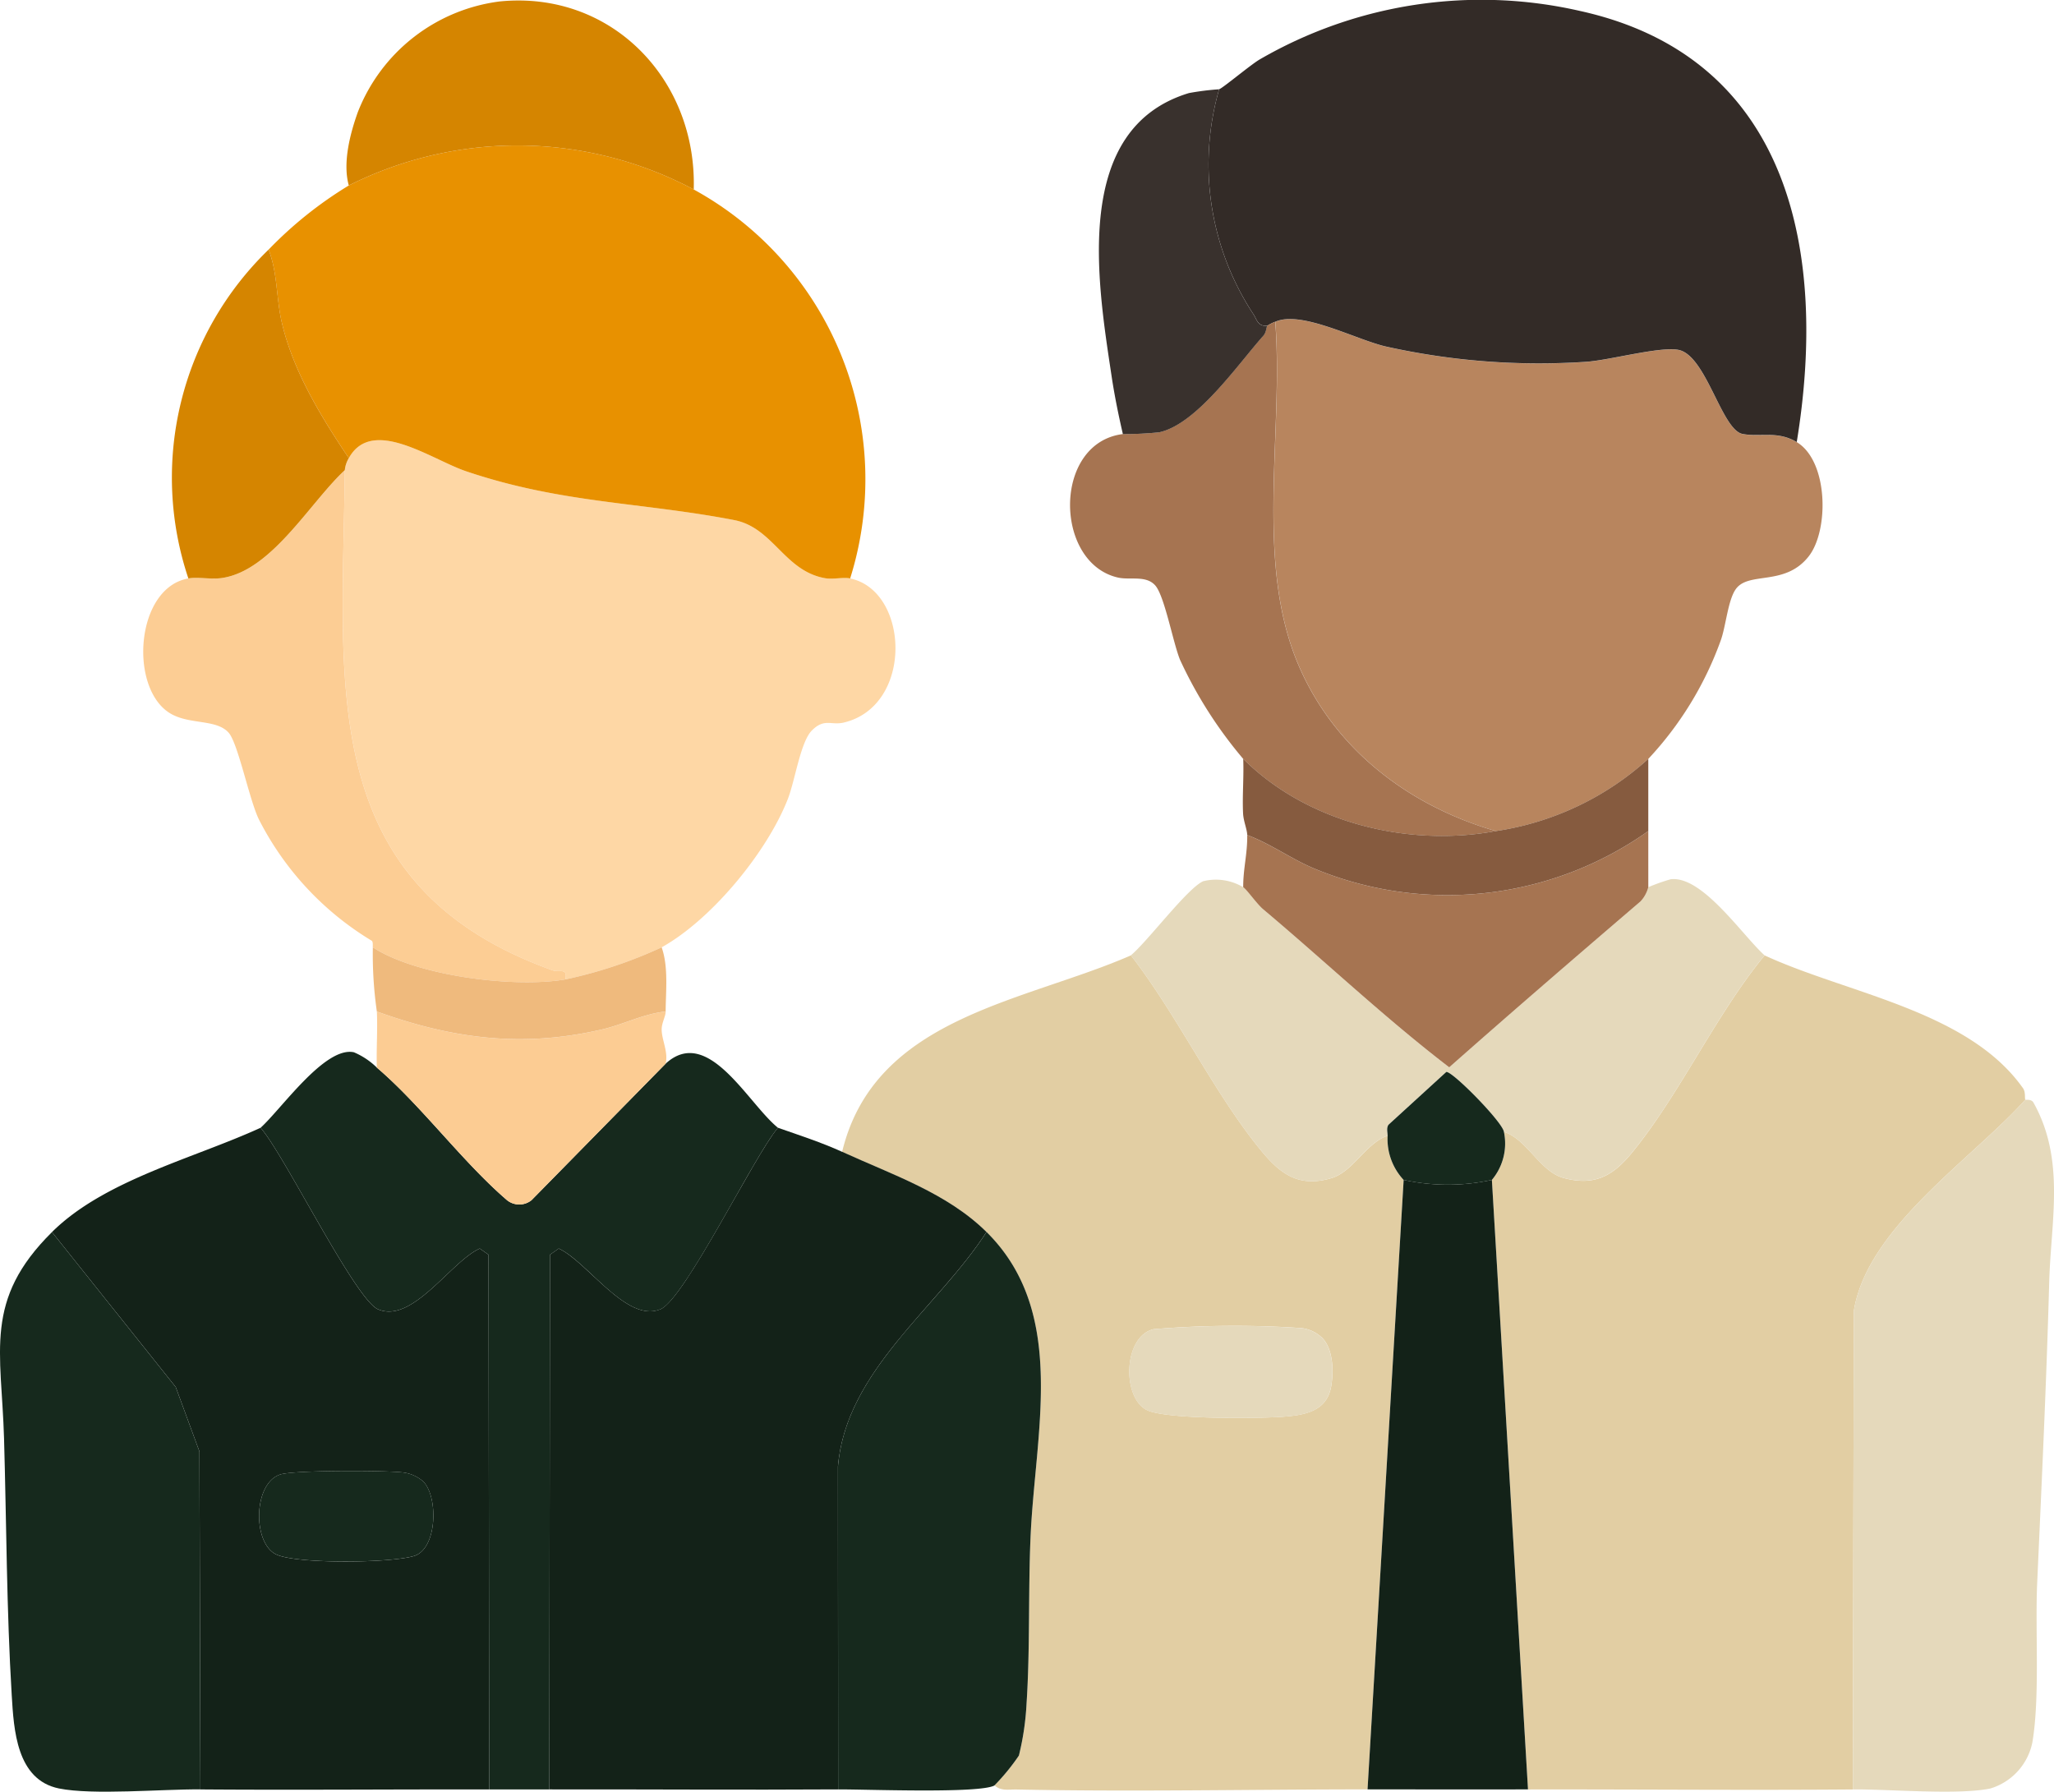
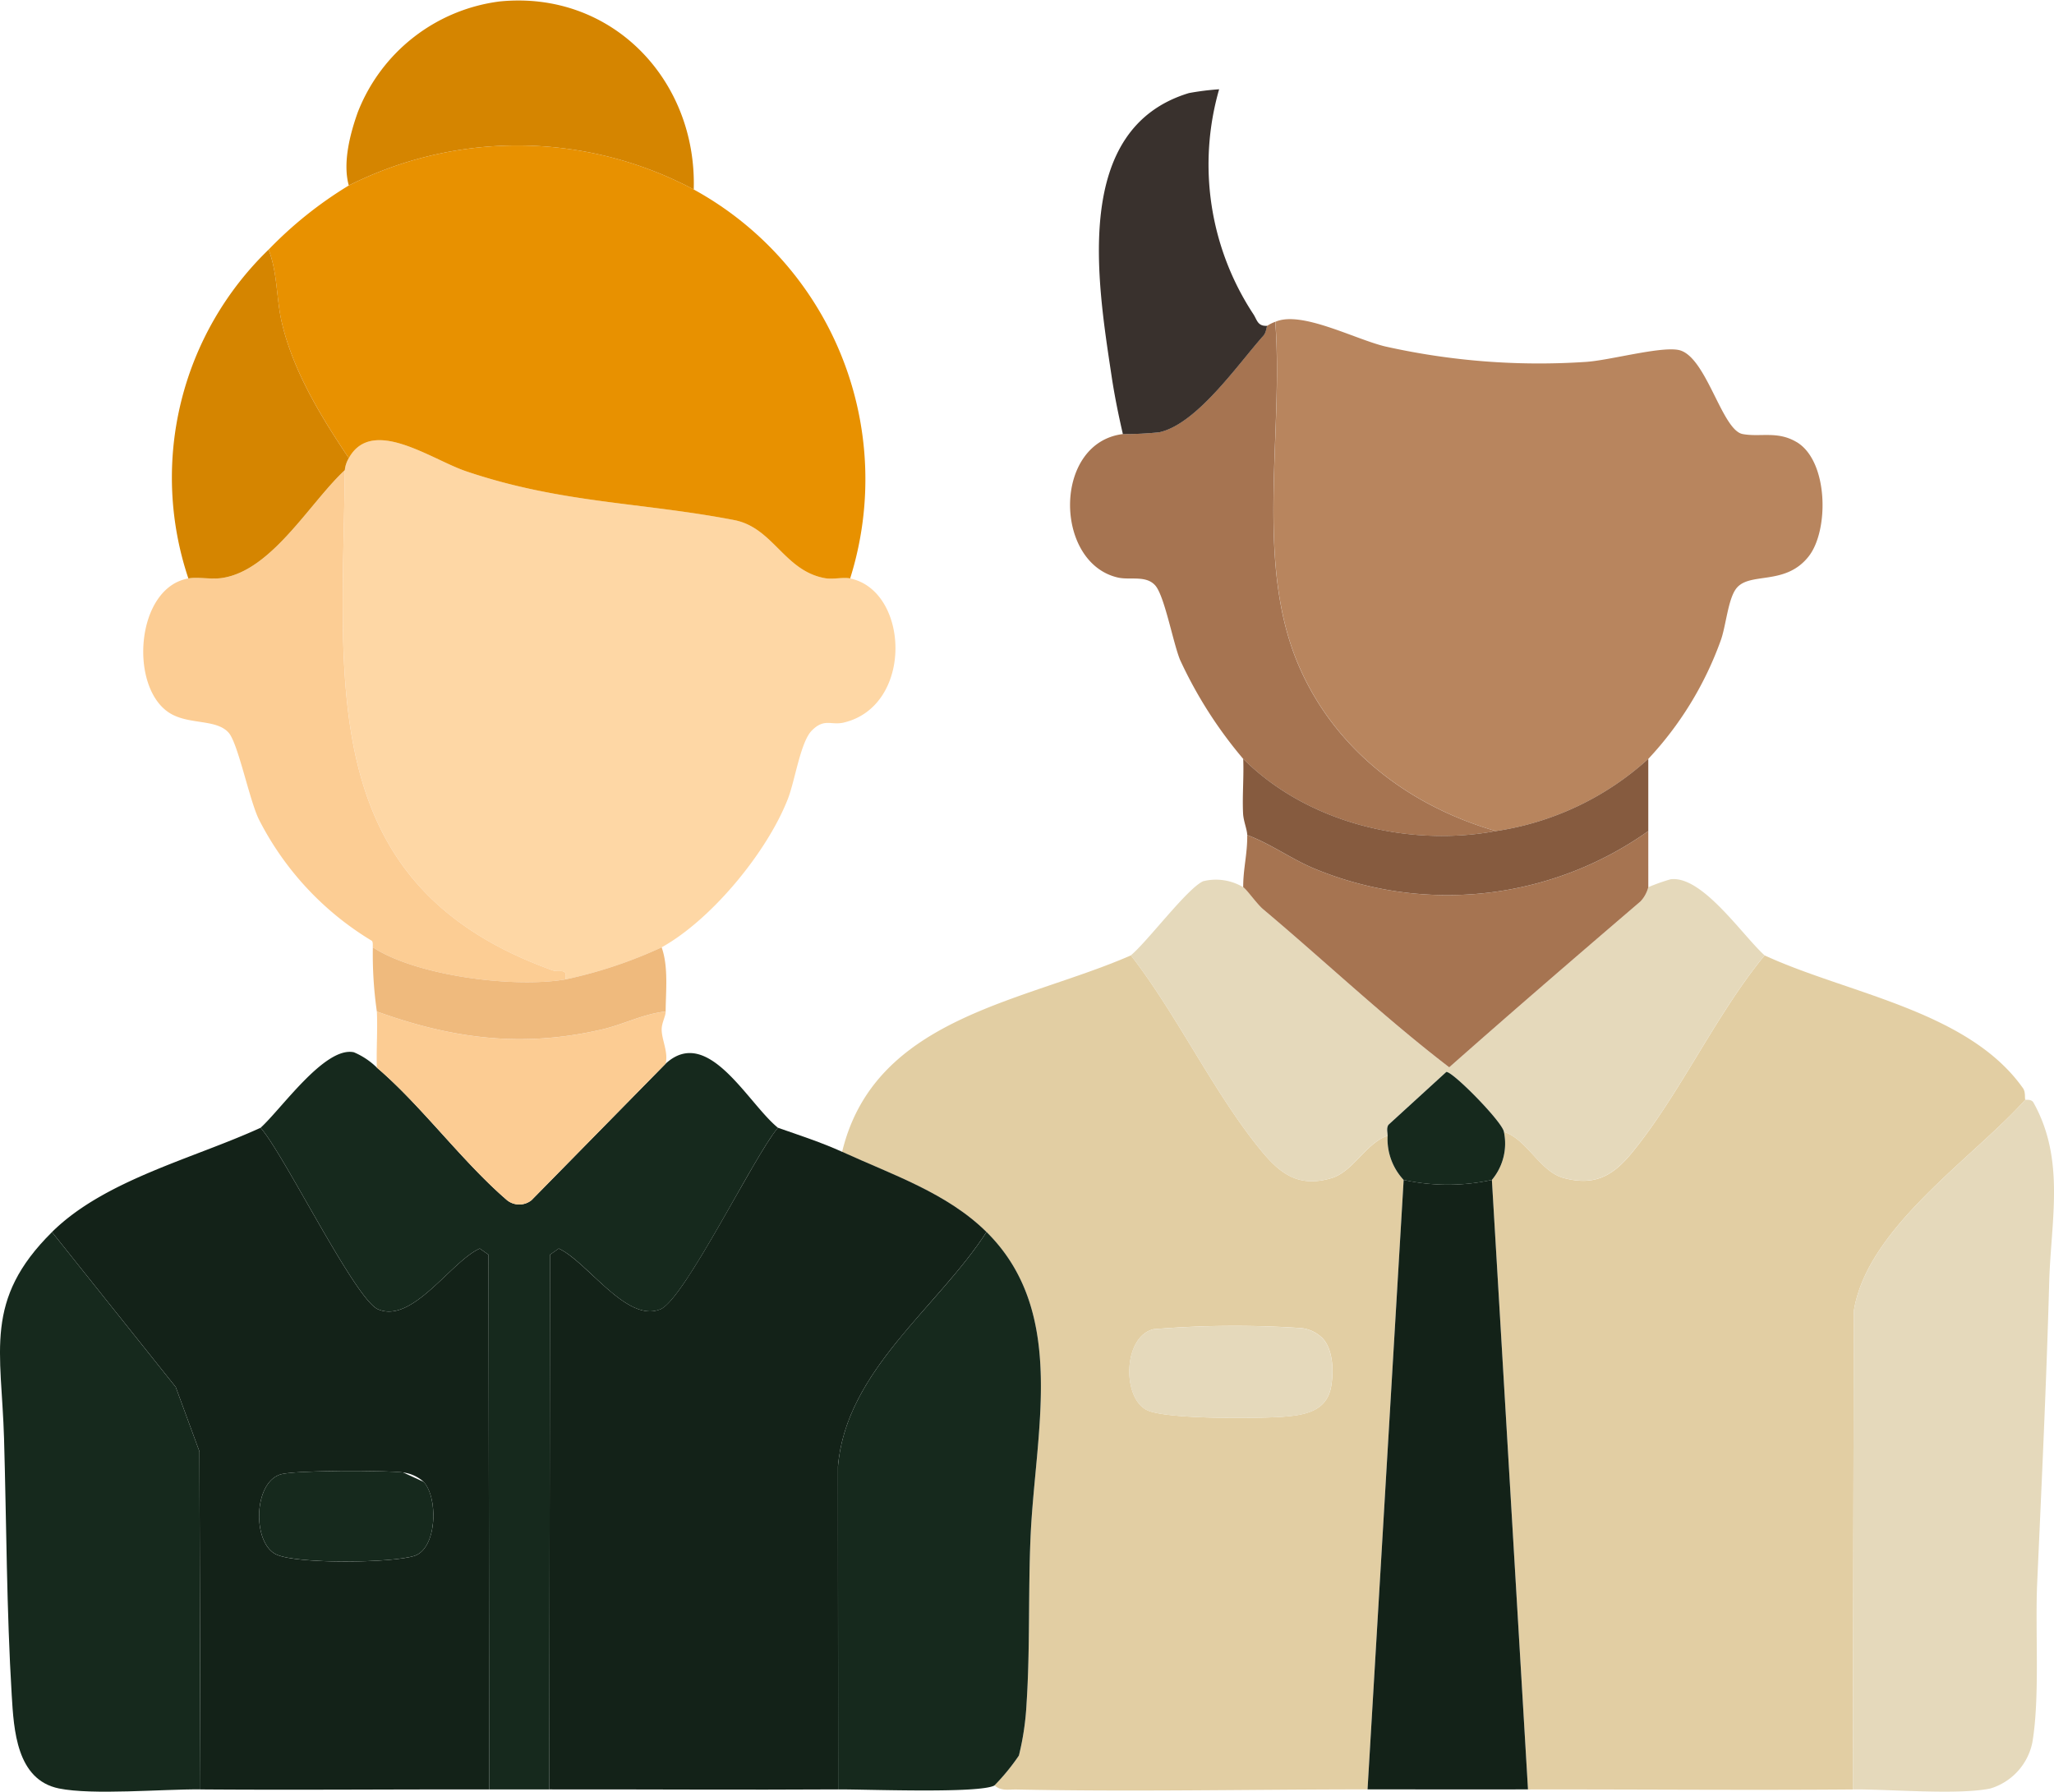
<svg xmlns="http://www.w3.org/2000/svg" width="162.174" height="141.46" viewBox="0 0 162.174 141.46">
  <defs>
    <clipPath id="clip-path">
      <rect id="Rechteck_78" data-name="Rechteck 78" width="162.174" height="141.46" fill="none" />
    </clipPath>
  </defs>
  <g id="Gruppe_95" data-name="Gruppe 95" transform="translate(0 0)">
    <g id="Gruppe_94" data-name="Gruppe 94" transform="translate(0 0)" clip-path="url(#clip-path)">
      <path id="Pfad_98" data-name="Pfad 98" d="M122.16,62.652c-4.221,4.7-12.517,10.125-13.542,16.7l-.075,37.756c-8.544.068-17.106-.015-25.65,0l-2.851-48.12a4.468,4.468,0,0,0,.951-3.8c1.856.6,2.82,3.14,4.74,3.65,2.419.642,3.864-.172,5.338-1.963,3.791-4.611,6.646-10.936,10.506-15.617,6.535,3.02,16.07,4.353,20.4,10.485.225.316.119.811.182.912" transform="translate(37.749 24.172)" fill="#e2cea3" />
      <path id="Pfad_99" data-name="Pfad 99" d="M67.983,51.255c3.625,4.668,6.509,10.78,10.188,15.3,1.539,1.891,3.005,3.079,5.66,2.282,1.7-.509,2.747-2.8,4.419-3.336a4.733,4.733,0,0,0,1.267,3.482L86.666,117.1c-9.224,0-18.5.2-27.722.01-.6-.012-1.23.143-1.728-.327a16.789,16.789,0,0,0,1.923-2.35,21.662,21.662,0,0,0,.606-4.143c.277-4.226.131-8.743.306-12.99.346-8.343,2.983-17.82-3.47-24.2-3.112-3.082-7.451-4.527-11.4-6.332,2.566-10.644,14.27-11.792,22.8-15.512M83.071,81.442a2.806,2.806,0,0,0-1.617-.759,78.648,78.648,0,0,0-11.661.082c-2.431.543-2.534,5.445-.525,6.4,1.526.728,8.915.673,10.918.5,1.67-.141,3.285-.486,3.613-2.4.2-1.188.16-2.94-.727-3.828" transform="translate(21.309 24.173)" fill="#e2cea3" />
      <path id="Pfad_100" data-name="Pfad 100" d="M58.452,34.532c4.674.973,5.031,10.058-.5,11.377-1.007.24-1.539-.371-2.531.636-.89.9-1.319,3.938-1.887,5.393-1.639,4.2-6.023,9.529-9.97,11.72a35.8,35.8,0,0,1-7.6,2.533c.2-.957-.492-.533-1.01-.718C16.123,58.722,18.4,42.8,18.551,25.984a2.29,2.29,0,0,1,.318-.952c1.834-3.32,6.509.109,9.255,1.037,7.527,2.544,13.783,2.43,21.165,3.85,3.083.595,3.942,3.979,7.136,4.584.659.125,1.464-.091,2.028.028" transform="translate(8.672 11.137)" fill="#fed7a5" />
      <path id="Pfad_101" data-name="Pfad 101" d="M109.635,26.83c2.5,1.491,2.566,6.958.948,9.021-1.85,2.359-4.65,1.193-5.708,2.524-.67.842-.821,3-1.245,4.137a27.1,27.1,0,0,1-5.711,9.329,22.889,22.889,0,0,1-12.033,5.7c-6.85-1.985-12.713-6.427-15.571-13.083-3.5-8.145-1.168-18.408-1.845-27.123,2.034-.912,6.278,1.367,8.666,1.941a55.531,55.531,0,0,0,15.871,1.221c1.838-.119,5.786-1.216,7.274-.946,2.2.4,3.42,6.331,5.086,6.643,1.4.263,2.745-.272,4.269.639" transform="translate(32.223 8.074)" fill="#b8855e" />
-       <path id="Pfad_102" data-name="Pfad 102" d="M111.274,34.9c-1.525-.911-2.868-.375-4.269-.639-1.666-.312-2.881-6.244-5.086-6.643-1.488-.269-5.436.827-7.274.946a55.531,55.531,0,0,1-15.871-1.221c-2.388-.574-6.633-2.853-8.666-1.941a3.389,3.389,0,0,0-.634.316c-.783.05-.8-.489-1.114-.943A21.49,21.49,0,0,1,65.673,7.045c.253-.062,2.5-1.943,3.193-2.347A34.9,34.9,0,0,1,94.177.867c16.678,3.685,19.531,19.2,17.1,34.037" transform="translate(30.585 0)" fill="#332b27" />
      <path id="Pfad_103" data-name="Pfad 103" d="M52.59,62.4c3.948,1.806,8.287,3.251,11.4,6.332-3.859,5.982-11.086,10.928-11.73,18.508l.012,25.5c-7.595.047-15.206-.01-22.8,0l.05-42.215.693-.486c2.282,1.052,5.379,5.922,8.042,4.787,1.913-.815,7.421-12.17,9.265-14.323,1.672.584,3.463,1.167,5.067,1.9" transform="translate(13.9 28.535)" fill="#132218" />
      <path id="Pfad_104" data-name="Pfad 104" d="M47.978,11.279a26.086,26.086,0,0,1,12.35,30.708c-.564-.116-1.367.1-2.026-.026-3.193-.6-4.056-3.99-7.137-4.583C43.781,35.956,37.526,36.071,30,33.525c-2.745-.929-7.42-4.356-9.255-1.035-2.182-3.257-4.382-6.834-5.289-10.7-.449-1.913-.33-3.92-1.045-5.763a31.46,31.46,0,0,1,6.334-5.065,29.634,29.634,0,0,1,27.234.316" transform="translate(6.796 3.681)" fill="#e89100" />
      <path id="Pfad_105" data-name="Pfad 105" d="M19.257,60.505c1.853,2.088,7.448,13.527,9.262,14.325,2.715,1.193,5.776-3.782,8.045-4.789l.695.486.049,42.215c-7.595-.012-15.206.057-22.8,0l-.075-26.676-1.873-5.092L2.79,68.736c4.156-4.112,11.144-5.794,16.467-8.231M32.14,88.464a2.964,2.964,0,0,0-1.628-.746c-1.4-.171-8.593-.188-9.688.155-2.165.677-2.218,5.492-.29,6.338,1.686.742,9.014.664,10.846.1,1.812-.556,1.925-4.571.759-5.845" transform="translate(1.316 28.535)" fill="#132218" />
      <path id="Pfad_106" data-name="Pfad 106" d="M113.027,59c.018.028.475-.071.639.218,2.54,4.522,1.382,9.345,1.248,14.173-.219,7.945-.593,15.829-.949,23.744-.171,3.779.227,8.994-.38,12.6a4.794,4.794,0,0,1-3.321,3.645c-2.6.53-7.9.049-10.853.072L99.485,75.7c1.024-6.572,9.321-12,13.542-16.7" transform="translate(46.882 27.825)" fill="#e5d9bb" />
      <path id="Pfad_107" data-name="Pfad 107" d="M23.164,57.677c3.486,2.97,6.724,7.41,10.273,10.463a1.545,1.545,0,0,0,1.937,0l10.591-10.78c3.345-3.058,6.484,3.14,8.866,5.065-1.845,2.153-7.352,13.508-9.265,14.323-2.664,1.133-5.76-3.735-8.042-4.787l-.695.486-.049,42.215c-1.579,0-3.17,0-4.75,0l-.049-42.215-.695-.486c-2.269,1.007-5.33,5.982-8.044,4.789-1.814-.8-7.411-12.236-9.262-14.325,1.645-1.483,5.076-6.45,7.367-5.961a5.818,5.818,0,0,1,1.816,1.213" transform="translate(6.594 26.614)" fill="#16291d" />
      <path id="Pfad_108" data-name="Pfad 108" d="M69.542,47.8c.293.194,1.082,1.327,1.579,1.745,4.92,4.132,9.6,8.579,14.687,12.479,4.993-4.418,10.041-8.768,15.106-13.1a2.584,2.584,0,0,0,.612-1.121,15.039,15.039,0,0,1,1.77-.627c2.494-.3,5.635,4.4,7.412,6.009C106.849,57.864,104,64.19,100.2,68.8c-1.473,1.791-2.918,2.6-5.339,1.963-1.919-.509-2.884-3.045-4.74-3.65-.131-.8-4.078-4.808-4.547-4.727l-4.566,4.172c-.175.262-.068.586-.069.871-1.672.54-2.722,2.828-4.419,3.338-2.655.8-4.121-.393-5.66-2.284-3.679-4.521-6.563-10.632-10.188-15.3,1.333-1.11,4.427-5.26,5.705-5.85a4.194,4.194,0,0,1,3.161.468" transform="translate(28.615 22.242)" fill="#e5d9bb" />
      <path id="Pfad_109" data-name="Pfad 109" d="M57.322,109.787c-1.143.661-10.244.3-12.35.316l-.012-25.5c.643-7.58,7.87-12.526,11.729-18.51,6.453,6.385,3.814,15.864,3.47,24.206-.177,4.247-.031,8.763-.308,12.99a21.63,21.63,0,0,1-.606,4.141,16.806,16.806,0,0,1-1.923,2.352" transform="translate(21.203 31.173)" fill="#16291d" />
      <path id="Pfad_110" data-name="Pfad 110" d="M15.823,110.1c-3.027-.024-8.5.471-11.169-.072-3.357-.684-3.563-4.65-3.728-7.355C.518,95.957.514,89.13.319,82.389.119,75.5-1.317,71.463,4.106,66.1l9.769,12.238,1.873,5.092Z" transform="translate(0 31.173)" fill="#16291d" />
      <path id="Pfad_111" data-name="Pfad 111" d="M83.189,63.3l2.851,48.12c-4.218.007-8.45,0-12.668,0L76.223,63.3a16.237,16.237,0,0,0,6.967,0" transform="translate(34.603 29.854)" fill="#132218" />
      <path id="Pfad_112" data-name="Pfad 112" d="M91.032,57.471c-6.867,1.271-14.826-.592-19.951-5.7a34.285,34.285,0,0,1-4.992-7.832c-.559-1.391-1.223-5.053-1.959-5.869s-1.985-.393-2.954-.618c-5.039-1.17-5.133-10.626.4-11.325a26.6,26.6,0,0,0,2.868-.14c2.976-.645,6.215-5.377,8.222-7.62.238-.266.249-.724.309-.787a3.26,3.26,0,0,1,.634-.316c.677,8.715-1.653,18.976,1.845,27.122,2.858,6.658,8.721,11.1,15.571,13.084" transform="translate(27.076 8.143)" fill="#a67451" />
      <path id="Pfad_113" data-name="Pfad 113" d="M23.6,25.224c-.157,16.816-2.43,32.737,16.408,39.489.518.185,1.205-.237,1.008.717-4.043.7-11.718-.263-15.2-2.533-.026-.018.044-.439-.094-.524A23.739,23.739,0,0,1,16.8,52.762c-.758-1.6-1.632-5.978-2.371-6.811-.993-1.12-3.214-.59-4.731-1.6-3.155-2.1-2.572-9.867,1.555-10.578.781-.134,1.781.094,2.658-.034,3.928-.58,6.925-5.944,9.692-8.513" transform="translate(3.623 11.896)" fill="#fccd94" />
      <path id="Pfad_114" data-name="Pfad 114" d="M98.685,49.017a2.584,2.584,0,0,1-.612,1.121c-5.065,4.335-10.113,8.685-15.106,13.1C77.884,59.342,73.2,54.9,68.28,50.763c-.5-.418-1.286-1.551-1.579-1.745-.012-1.427.341-2.653.316-4.116,1.881.7,3.53,1.929,5.389,2.686a27.408,27.408,0,0,0,26.278-3Z" transform="translate(31.457 21.027)" fill="#a67451" />
      <path id="Pfad_115" data-name="Pfad 115" d="M46.008,14.945a29.634,29.634,0,0,0-27.234-.316c-.5-1.789.107-4.1.709-5.782A13.909,13.909,0,0,1,30.689.1c8.852-.88,15.577,6.2,15.319,14.841" transform="translate(8.766 0.014)" fill="#d58500" />
      <path id="Pfad_116" data-name="Pfad 116" d="M68.454,4.787a21.49,21.49,0,0,0,2.686,17.734c.311.455.331.995,1.114.945-.06.063-.071.521-.309.786-2.007,2.244-5.246,6.977-8.222,7.621a26.605,26.605,0,0,1-2.87.14c-.352-1.526-.67-3.083-.9-4.636-1.114-7.4-3.127-19.487,6.115-22.287a21.1,21.1,0,0,1,2.39-.3" transform="translate(27.804 2.258)" fill="#39312d" />
      <path id="Pfad_117" data-name="Pfad 117" d="M23.182,29.855a2.269,2.269,0,0,0-.316.949c-2.767,2.569-5.764,7.933-9.692,8.513-.877.13-1.876-.1-2.659.035a25.026,25.026,0,0,1,6.334-25.961c.715,1.842.6,3.85,1.045,5.763C18.8,23.022,21,26.6,23.182,29.855" transform="translate(4.358 6.316)" fill="#d58500" />
      <path id="Pfad_118" data-name="Pfad 118" d="M43.025,54.266c0,.383-.313.892-.315,1.416,0,.823.537,1.778.315,2.7l-10.59,10.78a1.545,1.545,0,0,1-1.937,0c-3.55-3.055-6.787-7.495-10.275-10.463-.049-1.47.069-2.965,0-4.432,5.988,2.159,11.462,2.871,17.737,1.427,1.759-.4,3.3-1.242,5.064-1.427" transform="translate(9.532 25.593)" fill="#fccc93" />
      <path id="Pfad_119" data-name="Pfad 119" d="M86.661,46.412a22.9,22.9,0,0,0,12.033-5.7v5.7a27.408,27.408,0,0,1-26.278,3c-1.859-.756-3.508-1.991-5.389-2.686-.007-.45-.3-1.093-.328-1.725-.065-1.423.071-2.868.012-4.29,5.124,5.106,13.084,6.97,19.951,5.7" transform="translate(31.447 19.201)" fill="#865b3f" />
      <path id="Pfad_120" data-name="Pfad 120" d="M35.221,53.357a35.793,35.793,0,0,0,7.6-2.533c.542,1.516.33,3.423.316,5.065-1.764.185-3.308,1.024-5.065,1.427-6.276,1.444-11.751.731-17.737-1.427a31.778,31.778,0,0,1-.316-5.065c3.483,2.269,11.158,3.229,15.2,2.533" transform="translate(9.419 23.969)" fill="#efba7d" />
      <path id="Pfad_121" data-name="Pfad 121" d="M83.64,62.235a4.468,4.468,0,0,1-.951,3.8,16.254,16.254,0,0,1-6.965,0,4.732,4.732,0,0,1-1.266-3.483c0-.285-.106-.609.068-.871l4.565-4.171c.469-.082,4.418,3.925,4.549,4.725" transform="translate(35.101 27.122)" fill="#16291d" />
      <path id="Pfad_122" data-name="Pfad 122" d="M75.8,72.067c.887.887.929,2.64.727,3.828-.328,1.917-1.943,2.262-3.613,2.4-2,.169-9.392.225-10.918-.5-2.009-.959-1.906-5.861.525-6.4a78.648,78.648,0,0,1,11.661-.082,2.806,2.806,0,0,1,1.617.759" transform="translate(28.575 33.547)" fill="#e5d9bb" />
-       <path id="Pfad_123" data-name="Pfad 123" d="M26.9,79.781c1.166,1.274,1.052,5.289-.759,5.845-1.832.565-9.159.643-10.846-.1-1.928-.846-1.875-5.661.29-6.338,1.095-.343,8.288-.325,9.688-.155a2.964,2.964,0,0,1,1.628.746" transform="translate(6.556 37.218)" fill="#16291d" />
+       <path id="Pfad_123" data-name="Pfad 123" d="M26.9,79.781c1.166,1.274,1.052,5.289-.759,5.845-1.832.565-9.159.643-10.846-.1-1.928-.846-1.875-5.661.29-6.338,1.095-.343,8.288-.325,9.688-.155" transform="translate(6.556 37.218)" fill="#16291d" />
    </g>
  </g>
</svg>